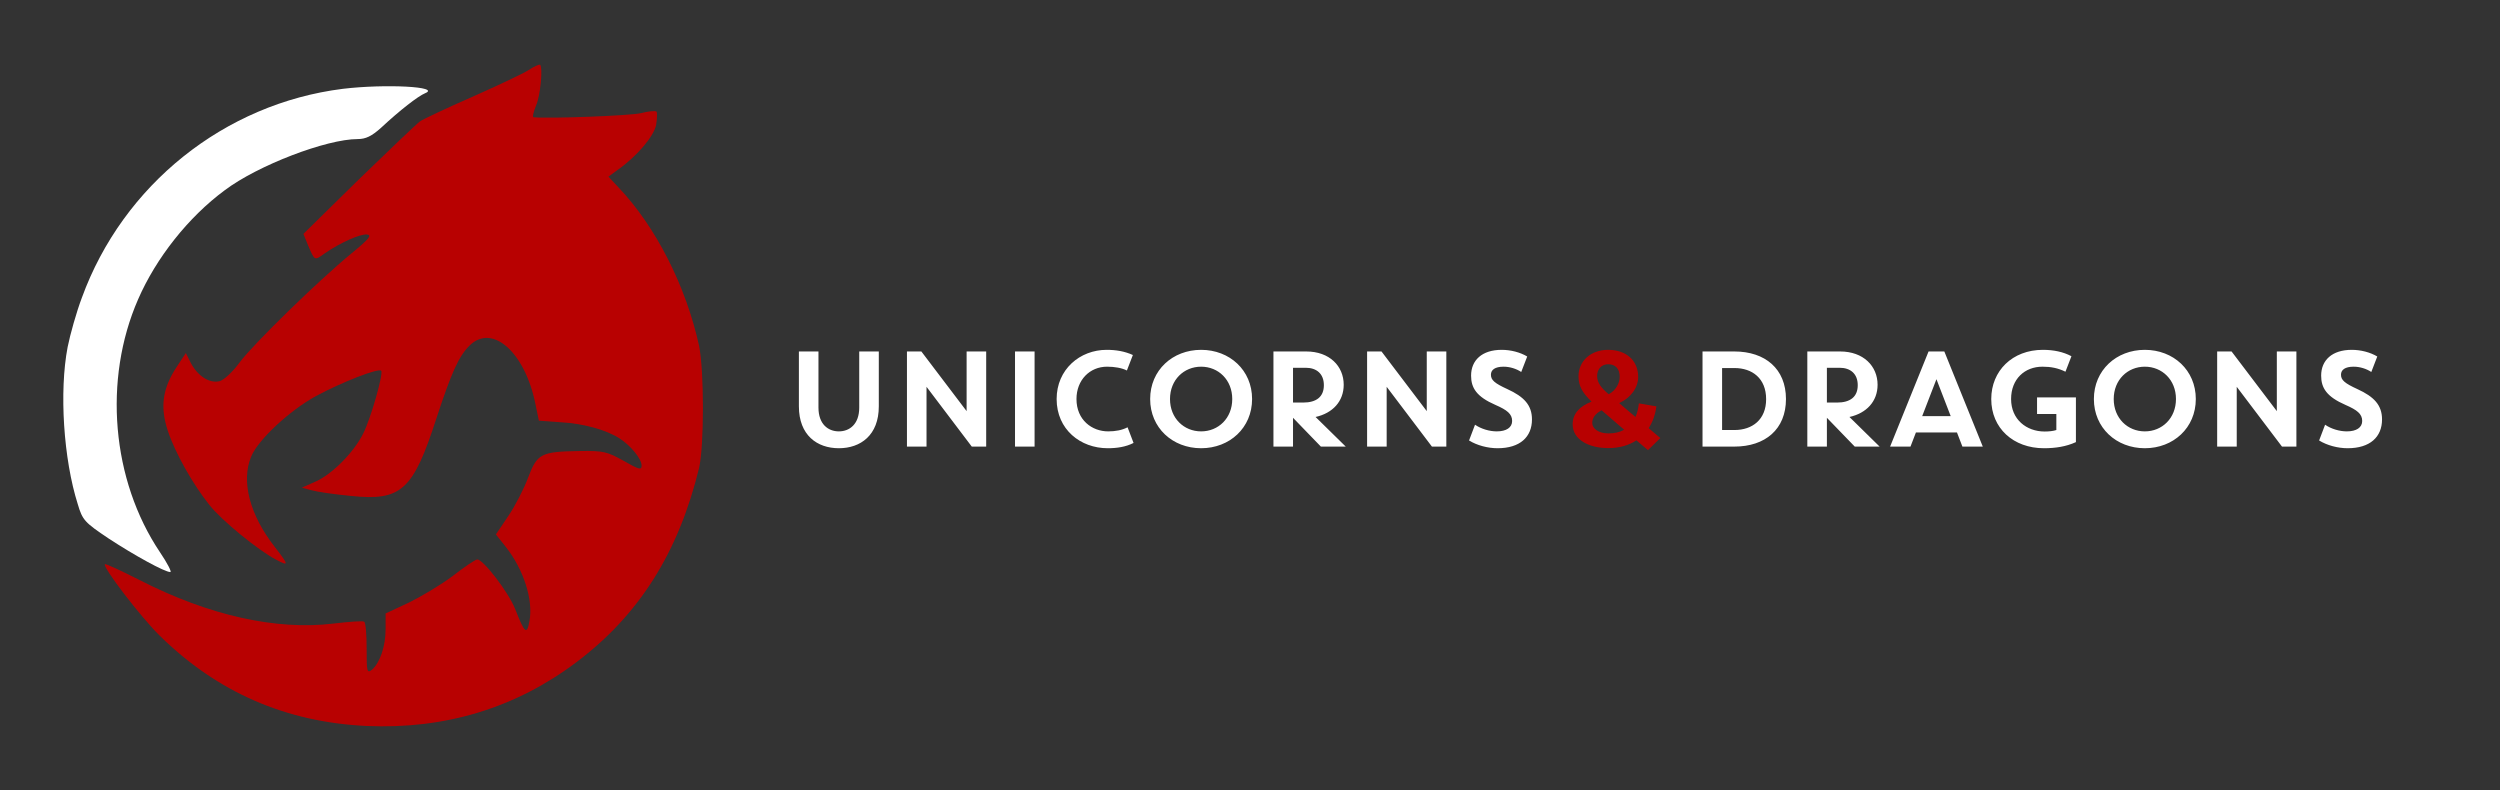
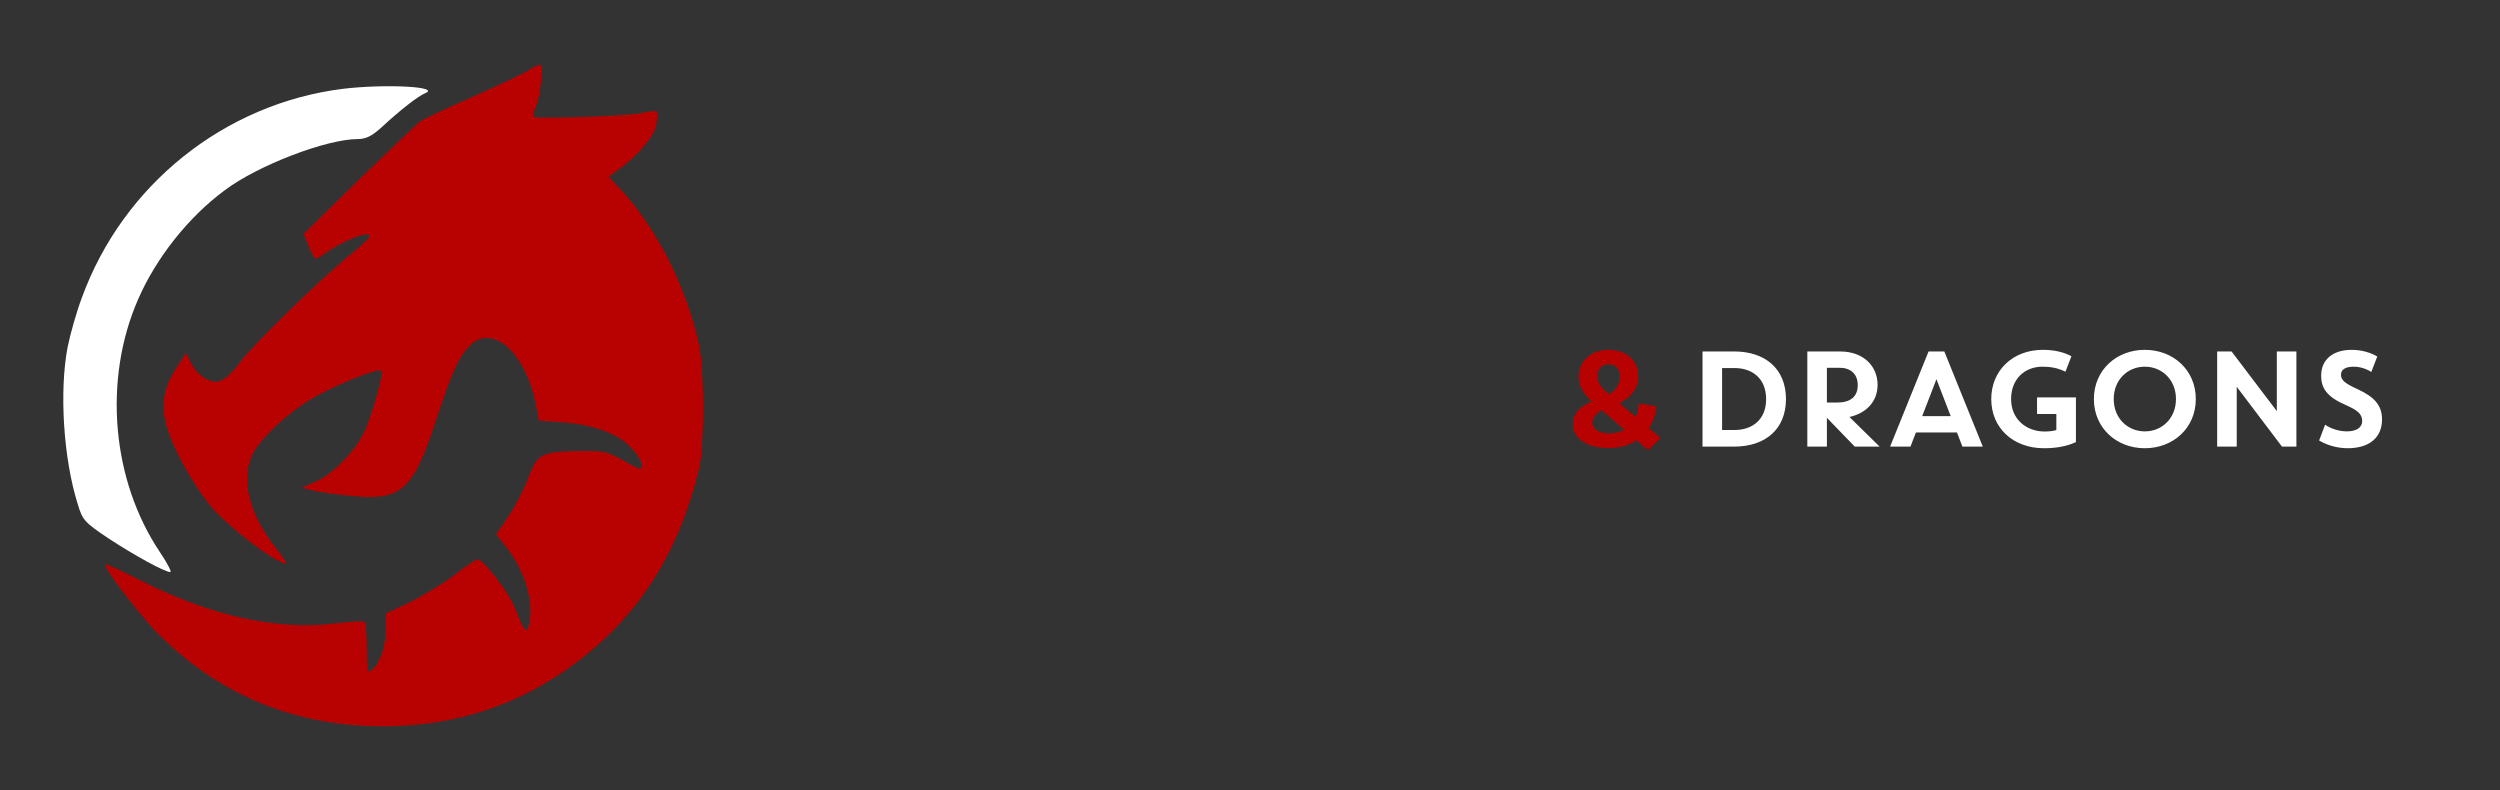
<svg xmlns="http://www.w3.org/2000/svg" version="1.0" width="791pt" height="250pt" viewBox="0 0 791 250" preserveAspectRatio="xMidYMid meet">
  <rect x="0" y="0" width="791" height="250" fill="#333333" stroke="none" />
  <g transform="translate(0,250) scale(0.1,-0.1)" fill="#000000" stroke="none">
    <path d="M1672 2278 c-17 -11 -98 -49 -179 -85 -80 -35 -154 -70 -164 -77 -10 -7 -97 -90 -194 -184 l-175 -172 15 -37 c21 -49 20 -48 52 -25 49 34 114 63 135 60 15 -2 6 -14 -49 -59 -106 -87 -312 -288 -355 -346 -22 -30 -49 -55 -63 -59 -32 -8 -69 16 -91 57 l-16 32 -29 -44 c-45 -68 -53 -127 -28 -202 22 -68 79 -169 131 -234 38 -49 156 -145 212 -174 41 -22 40 -17 -5 41 -79 101 -107 208 -74 286 22 53 121 145 205 191 82 44 197 89 206 80 8 -8 -33 -152 -57 -199 -30 -60 -98 -128 -149 -151 l-45 -20 30 -8 c17 -5 72 -13 124 -18 161 -17 198 17 272 246 47 143 70 195 104 229 72 72 176 -20 209 -184 l11 -53 69 -5 c72 -4 144 -24 186 -51 36 -23 70 -65 70 -86 0 -15 -8 -13 -57 15 -52 29 -64 32 -137 31 -125 -2 -136 -8 -165 -84 -13 -35 -41 -90 -63 -122 l-39 -58 31 -39 c57 -72 88 -169 75 -236 -8 -44 -15 -38 -45 39 -21 53 -101 157 -120 157 -5 0 -40 -23 -77 -52 -37 -28 -101 -66 -140 -85 l-73 -34 0 -50 c0 -54 -18 -106 -43 -128 -16 -12 -17 -7 -17 67 0 45 -3 83 -8 85 -4 3 -47 0 -97 -6 -182 -22 -395 26 -612 137 -59 30 -109 53 -111 51 -9 -8 113 -167 173 -226 183 -180 400 -274 655 -286 248 -11 472 57 664 202 198 149 323 347 388 615 16 70 16 306 0 385 -41 188 -136 377 -256 503 l-31 33 30 22 c60 42 114 106 121 142 3 20 4 39 1 42 -4 3 -26 1 -49 -5 -32 -8 -291 -18 -340 -13 -4 1 0 17 8 37 14 32 22 119 13 129 -3 2 -19 -5 -37 -17z" style="fill: rgb(184, 1, 1);" />
    <path d="M1085 2219 c-375 -47 -696 -304 -826 -661 -17 -45 -37 -116 -45 -156 -27 -141 -13 -355 32 -497 15 -51 22 -58 98 -109 81 -53 177 -106 195 -106 5 0 -10 29 -33 63 -153 228 -180 546 -69 800 57 131 159 260 274 345 105 79 322 162 421 162 25 0 44 9 74 36 59 55 117 100 139 109 52 21 -126 30 -260 14z" style="fill: rgb(255, 255, 255);" />
  </g>
-   <path d="M 265.412 141.82 C 272.292 141.82 278.054 137.692 278.054 128.576 L 278.054 111.204 L 271.862 111.204 L 271.862 128.963 C 271.862 134.252 268.766 136.488 265.412 136.488 C 262.058 136.488 258.962 134.252 258.962 128.963 L 258.962 111.204 L 252.77 111.204 L 252.77 128.576 C 252.77 137.692 258.532 141.82 265.412 141.82 Z M 286.96 141.304 L 293.152 141.304 L 293.152 122.384 L 307.471 141.304 L 312.029 141.304 L 312.029 111.204 L 305.837 111.204 L 305.837 130.081 L 291.518 111.204 L 286.96 111.204 Z M 321.15 111.204 L 321.15 141.304 L 327.342 141.304 L 327.342 111.204 Z M 334.319 126.254 C 334.319 135.886 341.844 141.82 350.487 141.82 C 353.411 141.82 356.249 141.39 358.657 140.143 L 356.765 135.198 C 355.002 136.101 352.981 136.488 350.616 136.488 C 345.542 136.488 340.597 132.919 340.597 126.254 C 340.597 120.234 344.811 116.02 350.272 116.02 C 352.637 116.02 354.916 116.407 356.55 117.224 L 358.442 112.322 C 355.862 111.161 353.153 110.688 350.143 110.688 C 341.672 110.688 334.319 116.88 334.319 126.254 Z M 363.911 126.254 C 363.911 135.37 371.006 141.82 380.036 141.82 C 389.066 141.82 396.161 135.37 396.161 126.254 C 396.161 117.138 389.066 110.688 380.036 110.688 C 371.006 110.688 363.911 117.138 363.911 126.254 Z M 370.189 126.254 C 370.189 120.191 374.575 116.02 380.036 116.02 C 385.497 116.02 389.883 120.191 389.883 126.254 C 389.883 132.317 385.497 136.488 380.036 136.488 C 374.575 136.488 370.189 132.317 370.189 126.254 Z M 425.149 121.739 C 425.149 115.848 420.677 111.204 413.281 111.204 L 402.918 111.204 L 402.918 141.304 L 409.11 141.304 L 409.11 132.188 L 417.925 141.304 L 425.794 141.304 L 416.248 131.93 C 421.666 130.726 425.149 126.985 425.149 121.739 Z M 409.11 116.364 L 413.152 116.364 C 416.549 116.364 418.871 118.256 418.871 121.868 C 418.871 125.523 416.549 127.372 412.292 127.372 L 409.11 127.372 Z M 432.55 141.304 L 438.742 141.304 L 438.742 122.384 L 453.061 141.304 L 457.619 141.304 L 457.619 111.204 L 451.427 111.204 L 451.427 130.081 L 437.108 111.204 L 432.55 111.204 Z M 473.17 128.125 C 476.868 129.737 478.437 130.984 478.437 133.199 C 478.437 135.284 476.588 136.488 473.578 136.488 C 471.256 136.488 468.633 135.714 466.698 134.381 L 464.806 139.369 C 467.343 140.917 470.697 141.82 473.836 141.82 C 480.931 141.82 484.715 138.251 484.715 132.704 C 484.715 128.189 482.2 125.523 476.932 123.115 C 472.847 121.245 471.729 120.234 471.729 118.557 C 471.729 117.009 473.019 116.02 475.728 116.02 C 477.706 116.02 479.77 116.665 481.318 117.697 L 483.21 112.795 C 480.974 111.462 478.007 110.688 475.126 110.688 C 468.891 110.688 465.451 113.999 465.451 118.858 C 465.451 122.75 467.193 125.523 473.17 128.125 Z" style="fill: rgb(255, 255, 255); text-wrap-mode: nowrap;" />
  <path d="M 518.318 119.245 C 518.318 114.171 514.62 110.688 508.815 110.688 C 503.225 110.688 499.441 114.3 499.441 119.073 C 499.441 121.997 500.559 124.19 503.569 127.071 C 499.742 128.576 497.592 130.898 497.592 134.252 C 497.592 139.197 502.838 141.777 508.858 141.777 C 512.341 141.777 515.351 140.917 517.759 139.326 L 521.414 142.422 L 525.327 138.595 L 521.629 135.456 C 522.919 133.521 523.736 131.199 524.08 128.576 L 518.533 127.63 C 518.361 129.264 518.017 130.726 517.458 131.93 L 512.298 127.544 C 515.91 125.91 518.318 122.728 518.318 119.245 Z M 505.332 118.987 C 505.332 116.751 506.751 115.246 508.815 115.246 C 511.051 115.246 512.47 116.579 512.47 119.245 C 512.47 121.051 511.481 123.373 508.987 124.749 L 508.858 124.62 C 506.622 122.728 505.332 121.094 505.332 118.987 Z M 508.944 137.133 C 505.805 137.133 503.784 135.628 503.784 133.822 C 503.784 132.274 504.73 130.855 506.751 129.823 L 513.889 135.972 C 512.513 136.746 510.836 137.133 508.944 137.133 Z" style="fill: rgb(184, 1, 1); text-wrap-mode: nowrap;" />
  <path style="fill: rgb(51, 51, 51); text-wrap-mode: nowrap;" />
  <path d="M 558.803 126.297 C 558.803 132.79 554.417 136.058 548.784 136.058 L 544.871 136.058 L 544.871 116.45 L 548.784 116.45 C 554.417 116.45 558.803 119.718 558.803 126.297 Z M 565.081 126.254 C 565.081 116.708 558.502 111.204 548.741 111.204 L 538.679 111.204 L 538.679 141.304 L 548.741 141.304 C 558.502 141.304 565.081 135.843 565.081 126.254 Z M 594.067 121.739 C 594.067 115.848 589.595 111.204 582.199 111.204 L 571.836 111.204 L 571.836 141.304 L 578.028 141.304 L 578.028 132.188 L 586.843 141.304 L 594.712 141.304 L 585.166 131.93 C 590.584 130.726 594.067 126.985 594.067 121.739 Z M 578.028 116.364 L 582.07 116.364 C 585.467 116.364 587.789 118.256 587.789 121.868 C 587.789 125.523 585.467 127.372 581.21 127.372 L 578.028 127.372 Z M 620.904 141.304 L 627.354 141.304 L 615.185 111.204 L 610.197 111.204 L 598.028 141.304 L 604.478 141.304 L 606.198 136.832 L 619.184 136.832 Z M 612.691 119.976 L 617.206 131.672 L 608.176 131.672 Z M 655.402 112.709 C 652.822 111.333 649.769 110.688 646.372 110.688 C 636.697 110.688 630.032 117.353 630.032 126.254 C 630.032 135.499 637.041 141.82 646.716 141.82 C 650.328 141.82 653.725 141.304 656.821 139.885 L 656.821 125.738 L 644.523 125.738 L 644.523 130.984 L 650.629 130.984 L 650.629 136.058 C 649.64 136.402 648.221 136.531 646.931 136.531 C 641.169 136.531 636.31 132.704 636.31 126.254 C 636.31 119.933 640.61 116.02 646.243 116.02 C 648.909 116.02 651.145 116.45 653.51 117.611 Z M 662.504 126.254 C 662.504 135.37 669.599 141.82 678.629 141.82 C 687.659 141.82 694.754 135.37 694.754 126.254 C 694.754 117.138 687.659 110.688 678.629 110.688 C 669.599 110.688 662.504 117.138 662.504 126.254 Z M 668.782 126.254 C 668.782 120.191 673.168 116.02 678.629 116.02 C 684.09 116.02 688.476 120.191 688.476 126.254 C 688.476 132.317 684.09 136.488 678.629 136.488 C 673.168 136.488 668.782 132.317 668.782 126.254 Z M 701.511 141.304 L 707.703 141.304 L 707.703 122.384 L 722.022 141.304 L 726.58 141.304 L 726.58 111.204 L 720.388 111.204 L 720.388 130.081 L 706.069 111.204 L 701.511 111.204 Z M 742.13 128.125 C 745.828 129.737 747.398 130.984 747.398 133.199 C 747.398 135.284 745.549 136.488 742.539 136.488 C 740.217 136.488 737.594 135.714 735.659 134.381 L 733.767 139.369 C 736.304 140.917 739.658 141.82 742.797 141.82 C 749.892 141.82 753.676 138.251 753.676 132.704 C 753.676 128.189 751.16 125.523 745.893 123.115 C 741.808 121.245 740.69 120.234 740.69 118.557 C 740.69 117.009 741.98 116.02 744.689 116.02 C 746.667 116.02 748.731 116.665 750.279 117.697 L 752.171 112.795 C 749.935 111.462 746.968 110.688 744.087 110.688 C 737.852 110.688 734.412 113.999 734.412 118.858 C 734.412 122.75 736.153 125.523 742.13 128.125 Z" style="fill: rgb(255, 255, 255); text-wrap-mode: nowrap;" />
</svg>